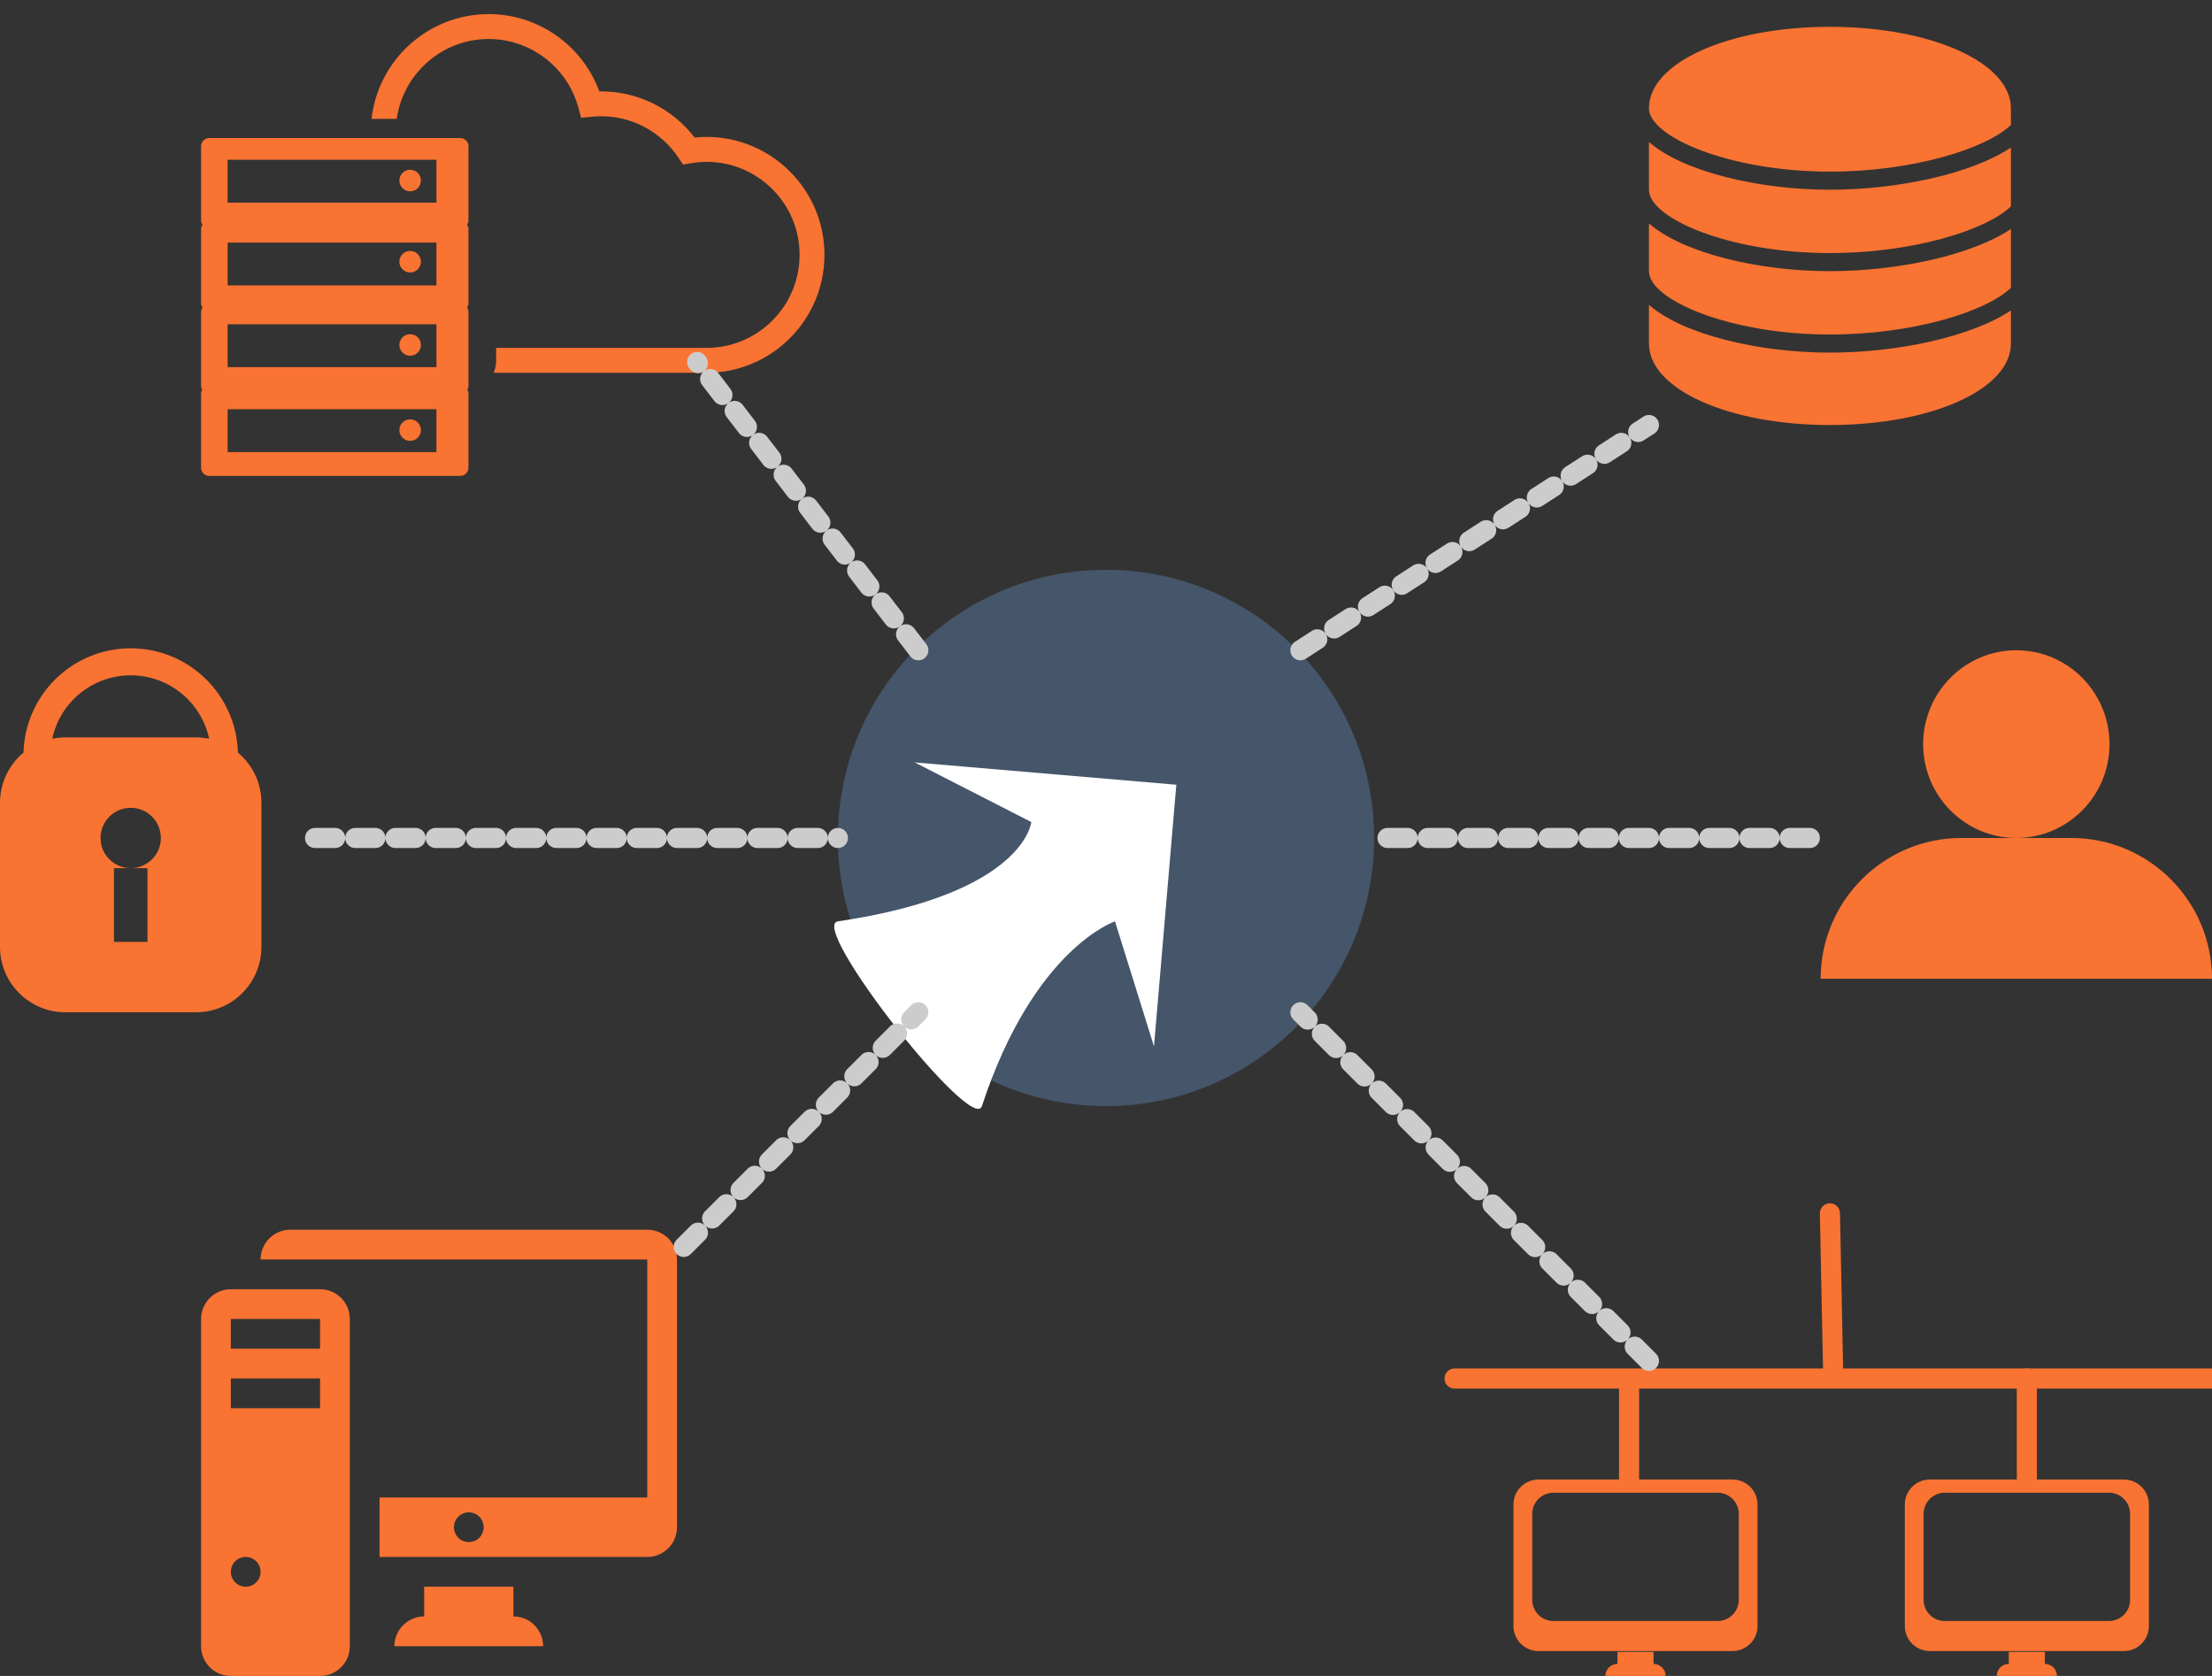
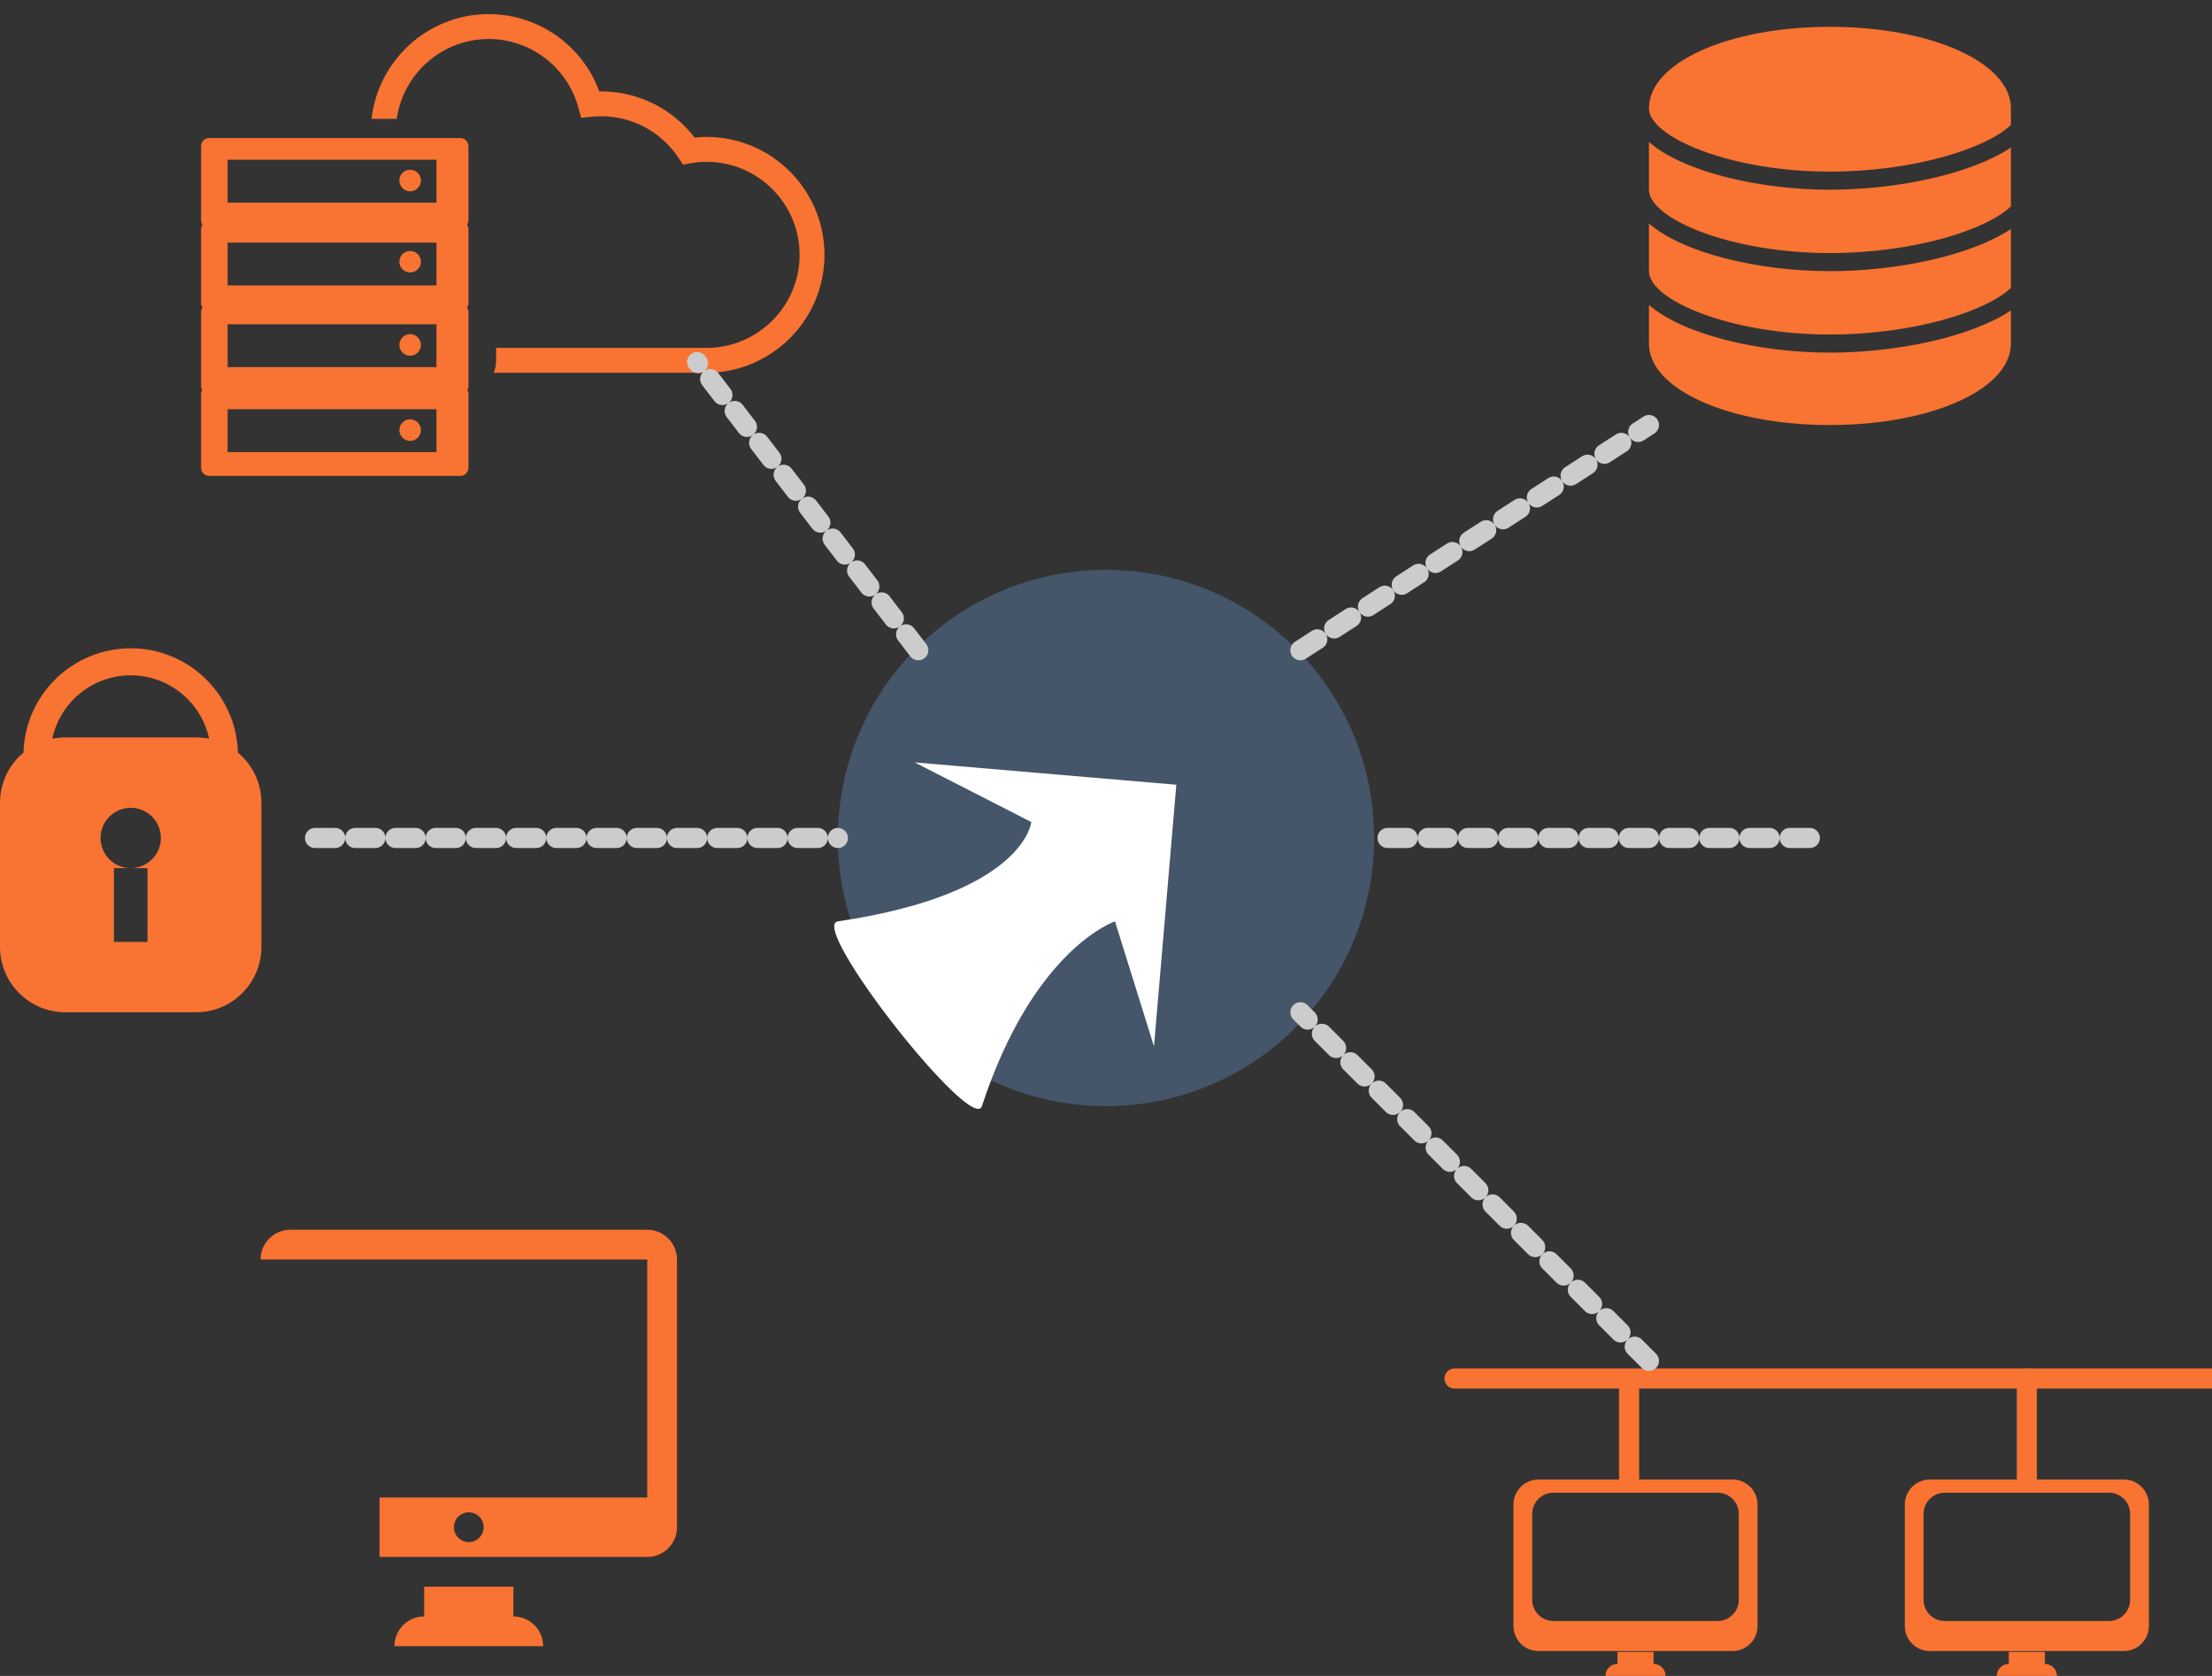
<svg xmlns="http://www.w3.org/2000/svg" width="100%" height="100%" viewBox="0 0 330 250" xml:space="preserve" style="fill-rule:evenodd;clip-rule:evenodd;stroke-linecap:round;stroke-linejoin:round;stroke-miterlimit:1.414;">
  <rect x="0" y="0" width="330" height="250" fill="#333333" stroke="none" />
  <path d="M258.472,220.699c2.058,0 3.728,1.671 3.728,3.728l0,18.13c0,2.058 -1.67,3.728 -3.728,3.728l-28.955,0c-2.058,0 -3.728,-1.67 -3.728,-3.728l0,-18.13c0,-2.057 1.67,-3.728 3.728,-3.728l28.955,0ZM256.245,222.667l-24.501,0c-1.741,0.001 -3.154,1.414 -3.154,3.155l0,12.83c0,1.741 1.413,3.154 3.154,3.154l24.501,0c1.741,0 3.154,-1.413 3.154,-3.154l0,-12.83c0,-1.741 -1.413,-3.154 -3.154,-3.155Z" style="fill:#f97332;" />
  <path d="M246.689,248.204l0,-1.796l-5.389,0l0,1.796c-0.992,0 -1.796,0.803 -1.796,1.796l8.981,0c0,-0.993 -0.804,-1.796 -1.796,-1.796Z" style="fill:#f97332;fill-rule:nonzero;" />
  <path d="M316.855,220.699c2.058,0 3.728,1.671 3.728,3.728l0,18.13c0,2.058 -1.67,3.728 -3.728,3.728l-28.955,0c-2.057,0 -3.728,-1.67 -3.728,-3.728l0,-18.13c0,-2.057 1.671,-3.728 3.728,-3.728l28.955,0ZM314.628,222.667l-24.5,0c-1.742,0.001 -3.155,1.414 -3.155,3.155l0,12.83c0,1.741 1.414,3.154 3.155,3.154l24.5,0c1.741,0 3.154,-1.413 3.154,-3.154l0,-12.83c0,-1.741 -1.413,-3.154 -3.154,-3.155Z" style="fill:#f97332;" />
  <path d="M305.072,248.204l0,-1.796l-5.388,0l0,1.796c-0.993,0 -1.796,0.803 -1.796,1.796l8.98,0c0,-0.993 -0.803,-1.796 -1.796,-1.796Z" style="fill:#f97332;fill-rule:nonzero;" />
  <path d="M217,205.633l113,0l-86.964,0l0,15.066" style="fill:none;stroke-width:3px;stroke:#f97332;" />
  <path d="M302.378,205.633l0,15.066" style="fill:none;stroke-width:3px;stroke:#f97332;" />
-   <path d="M273.5,205.633l-0.5,-24.633" style="fill:none;stroke-width:3px;stroke:#f97332;" />
  <g>
    <g>
-       <path d="M47.75,192.313l-13.312,0c-2.453,0 -4.438,1.989 -4.438,4.437l0,48.812c0,2.453 1.985,4.438 4.438,4.438l13.312,0c2.453,0 4.437,-1.985 4.437,-4.438l0,-48.812c0,-2.448 -1.984,-4.437 -4.437,-4.437ZM36.656,236.687c-1.226,0 -2.218,-0.991 -2.218,-2.219c0,-1.226 0.992,-2.218 2.218,-2.218c1.227,0 2.219,0.992 2.219,2.218c0,1.228 -0.992,2.219 -2.219,2.219ZM47.75,210.063l-13.312,0l0,-4.438l13.312,0l0,4.438ZM47.75,201.187l-13.312,0l0,-4.437l13.312,0l0,4.437Z" style="fill:#f97332;fill-rule:nonzero;" />
      <path d="M76.594,241.125l0,-4.438l-13.313,0l0,4.438c-2.453,0 -4.438,1.985 -4.438,4.437l22.188,0c0,-2.452 -1.985,-4.437 -4.437,-4.437Z" style="fill:#f97332;fill-rule:nonzero;" />
      <path d="M96.562,183.438l-53.249,0c-2.454,0 -4.438,1.989 -4.438,4.438l57.687,0l0,35.499l-39.937,0l0,8.875l39.937,0c2.453,0 4.438,-1.985 4.438,-4.437l0,-39.937c0,-2.449 -1.985,-4.438 -4.438,-4.438ZM69.937,230.032c-1.226,0 -2.218,-0.993 -2.218,-2.219c0,-1.227 0.992,-2.219 2.218,-2.219c1.227,0 2.219,0.992 2.219,2.219c0,1.226 -0.992,2.219 -2.219,2.219Z" style="fill:#f97332;fill-rule:nonzero;" />
    </g>
  </g>
  <g>
    <path d="M273,4c-15.139,0 -27,5.338 -27,12.15c0,4.279 12.045,9.45 27,9.45c12.363,0 23.288,-3.405 27,-6.961l0,-2.489c0,-6.812 -11.861,-12.15 -27,-12.15ZM246,21.177l0,7.123c0,4.279 12.042,9.45 27,9.45c12.361,0 23.288,-3.405 27,-6.964l0,-8.78c-5.767,3.88 -16.786,6.294 -27,6.294c-10.706,0 -21.972,-2.722 -27,-7.123ZM246,33.327l0,7.122c0,4.28 12.042,9.451 27,9.451c12.361,0 23.288,-3.405 27,-6.961l0,-8.783c-5.77,3.88 -16.789,6.293 -27,6.293c-10.706,0.001 -21.972,-2.721 -27,-7.122ZM246,45.477l0,5.773c0,6.812 11.861,12.15 27,12.15c15.139,0 27,-5.338 27,-12.15l0,-4.944c-5.77,3.88 -16.789,6.294 -27,6.294c-10.706,0 -21.972,-2.722 -27,-7.123Z" style="fill:#f97332;fill-rule:nonzero;" />
    <path d="M3.507,112.263c0.234,-8.626 7.311,-15.557 15.993,-15.557c8.682,0 15.759,6.931 15.993,15.557c2.143,1.789 3.507,4.48 3.507,7.487l0,21.5c0,5.381 -4.369,9.75 -9.75,9.75l-19.5,0c-5.381,0 -9.75,-4.369 -9.75,-9.75l0,-21.5c0,-3.007 1.364,-5.698 3.507,-7.487ZM22,129.5l-5,0l0,11l5,0l0,-11ZM19.5,120.5c2.484,0 4.5,2.016 4.5,4.5c0,2.484 -2.016,4.5 -4.5,4.5c-2.484,0 -4.5,-2.016 -4.5,-4.5c0,-2.484 2.016,-4.5 4.5,-4.5ZM31.204,110.196c-1.154,-5.403 -5.959,-9.459 -11.704,-9.459c-5.745,0 -10.55,4.056 -11.704,9.459c0.631,-0.128 1.285,-0.196 1.954,-0.196l19.5,0c0.669,0 1.323,0.068 1.954,0.196Z" style="fill:#f97332;" />
  </g>
  <g>
    <circle cx="165" cy="125" r="40" style="fill:#45556a;" />
    <path d="M68.667,20.591l-37.448,0c-0.675,0 -1.219,0.549 -1.219,1.219l0,11.069c0,0.238 0.088,0.45 0.21,0.638c-0.122,0.188 -0.21,0.399 -0.21,0.643l0,11.069c0,0.237 0.088,0.449 0.21,0.637c-0.122,0.193 -0.21,0.405 -0.21,0.643l0,11.069c0,0.21 0.067,0.393 0.155,0.565c-0.088,0.172 -0.155,0.355 -0.155,0.561l0,11.068c0,0.676 0.544,1.22 1.219,1.22l37.453,0c0.672,0 1.216,-0.544 1.216,-1.22l0,-11.068c0,-0.206 -0.061,-0.389 -0.157,-0.561c0.096,-0.172 0.157,-0.355 0.157,-0.565l0,-11.069c0,-0.244 -0.09,-0.45 -0.206,-0.643c0.116,-0.188 0.206,-0.4 0.206,-0.637l0,-11.069c0,-0.244 -0.09,-0.455 -0.206,-0.643c0.116,-0.188 0.206,-0.4 0.206,-0.638l0,-11.069c0,-0.67 -0.544,-1.219 -1.221,-1.219ZM65.112,67.443l-31.153,0l0,-6.4l31.153,0l0,6.4ZM65.112,54.766l-31.153,0l0,-6.394l31.153,0l0,6.394ZM65.112,42.577l-31.153,0l0,-6.394l31.153,0l0,6.394ZM65.112,30.228l-31.153,0l0,-6.394l31.153,0l0,6.394ZM123,38.019c0,9.698 -7.891,17.59 -17.596,17.59l-31.757,0c0.227,-0.544 0.366,-1.137 0.366,-1.769l0,-1.946l31.391,0c7.653,0 13.885,-6.222 13.885,-13.881c0,-7.651 -6.226,-13.873 -13.885,-13.873c-0.721,0 -1.48,0.066 -2.324,0.21l-1.185,0.2l-0.666,-1.004c-2.585,-3.881 -6.909,-6.205 -11.557,-6.205c-0.465,0 -0.942,0.029 -1.408,0.073l-1.564,0.16l-0.416,-1.519c-1.636,-6.028 -7.136,-10.237 -13.374,-10.237c-6.987,0 -12.766,5.19 -13.725,11.916l-3.755,0c0.981,-8.777 8.44,-15.631 17.48,-15.631c7.402,0 13.979,4.669 16.497,11.529c5.612,-0.073 10.846,2.484 14.223,6.892c0.616,-0.067 1.204,-0.1 1.774,-0.1c9.705,0 17.596,7.891 17.596,17.595ZM59.579,26.929c0,-0.887 0.715,-1.608 1.608,-1.608c0.887,0 1.608,0.721 1.608,1.608c0,0.887 -0.721,1.608 -1.608,1.608c-0.893,0 -1.608,-0.721 -1.608,-1.608ZM59.579,39.04c0,-0.893 0.715,-1.609 1.608,-1.609c0.887,0 1.608,0.716 1.608,1.609c0,0.887 -0.721,1.608 -1.608,1.608c-0.893,0 -1.608,-0.721 -1.608,-1.608ZM59.579,51.455c0,-0.893 0.715,-1.608 1.608,-1.608c0.887,0 1.608,0.715 1.608,1.608c0,0.887 -0.721,1.609 -1.608,1.609c-0.893,0 -1.608,-0.722 -1.608,-1.609ZM59.579,64.159c0,-0.887 0.715,-1.607 1.608,-1.607c0.887,0 1.608,0.72 1.608,1.607c0,0.887 -0.721,1.609 -1.608,1.609c-0.893,0 -1.608,-0.722 -1.608,-1.609Z" style="fill:#f97332;fill-rule:nonzero;" />
-     <path d="M330,146l-58.383,0c0,-11.59 9.409,-21 21,-21l16.383,0c11.59,0 21,9.41 21,21ZM300.808,97c7.672,0 13.9,6.273 13.9,14c0,7.727 -6.228,14 -13.9,14c-7.671,0 -13.9,-6.273 -13.9,-14c0,-7.727 6.229,-14 13.9,-14Z" style="fill:#f97332;" />
    <path d="M146.489,165c-1.411,4.302 -25.968,-26.899 -21.489,-27.561c27.869,-4.118 28.858,-14.814 28.858,-14.814l-17.398,-8.897l39.033,3.332l-3.332,39.034l-5.82,-18.655c0,0 -12.132,4.032 -19.852,27.561Z" style="fill:#fefffe;" />
  </g>
  <g id="Capa1">
    <path d="M246,203l-52,-52" style="fill:none;stroke-width:3px;stroke-linecap:butt;stroke-dasharray:3,3;stroke:#ccc;" />
-     <path d="M102,186l35,-35" style="fill:none;stroke-width:3px;stroke-linecap:butt;stroke-dasharray:3,3;stroke:#ccc;" />
    <path d="M47,125l78,0" style="fill:none;stroke-width:3px;stroke-linecap:butt;stroke-dasharray:3,3;stroke:#ccc;" />
    <path d="M207,125l63,0" style="fill:none;stroke-width:3px;stroke-linecap:butt;stroke-dasharray:3,3;stroke:#ccc;" />
    <path d="M137,97l-33,-43" style="fill:none;stroke-width:3px;stroke-linecap:butt;stroke-dasharray:3,3;stroke:#ccc;" />
    <path d="M194,97l52,-33.6" style="fill:none;stroke-width:3px;stroke-linecap:butt;stroke-dasharray:3,3;stroke:#ccc;" />
  </g>
</svg>